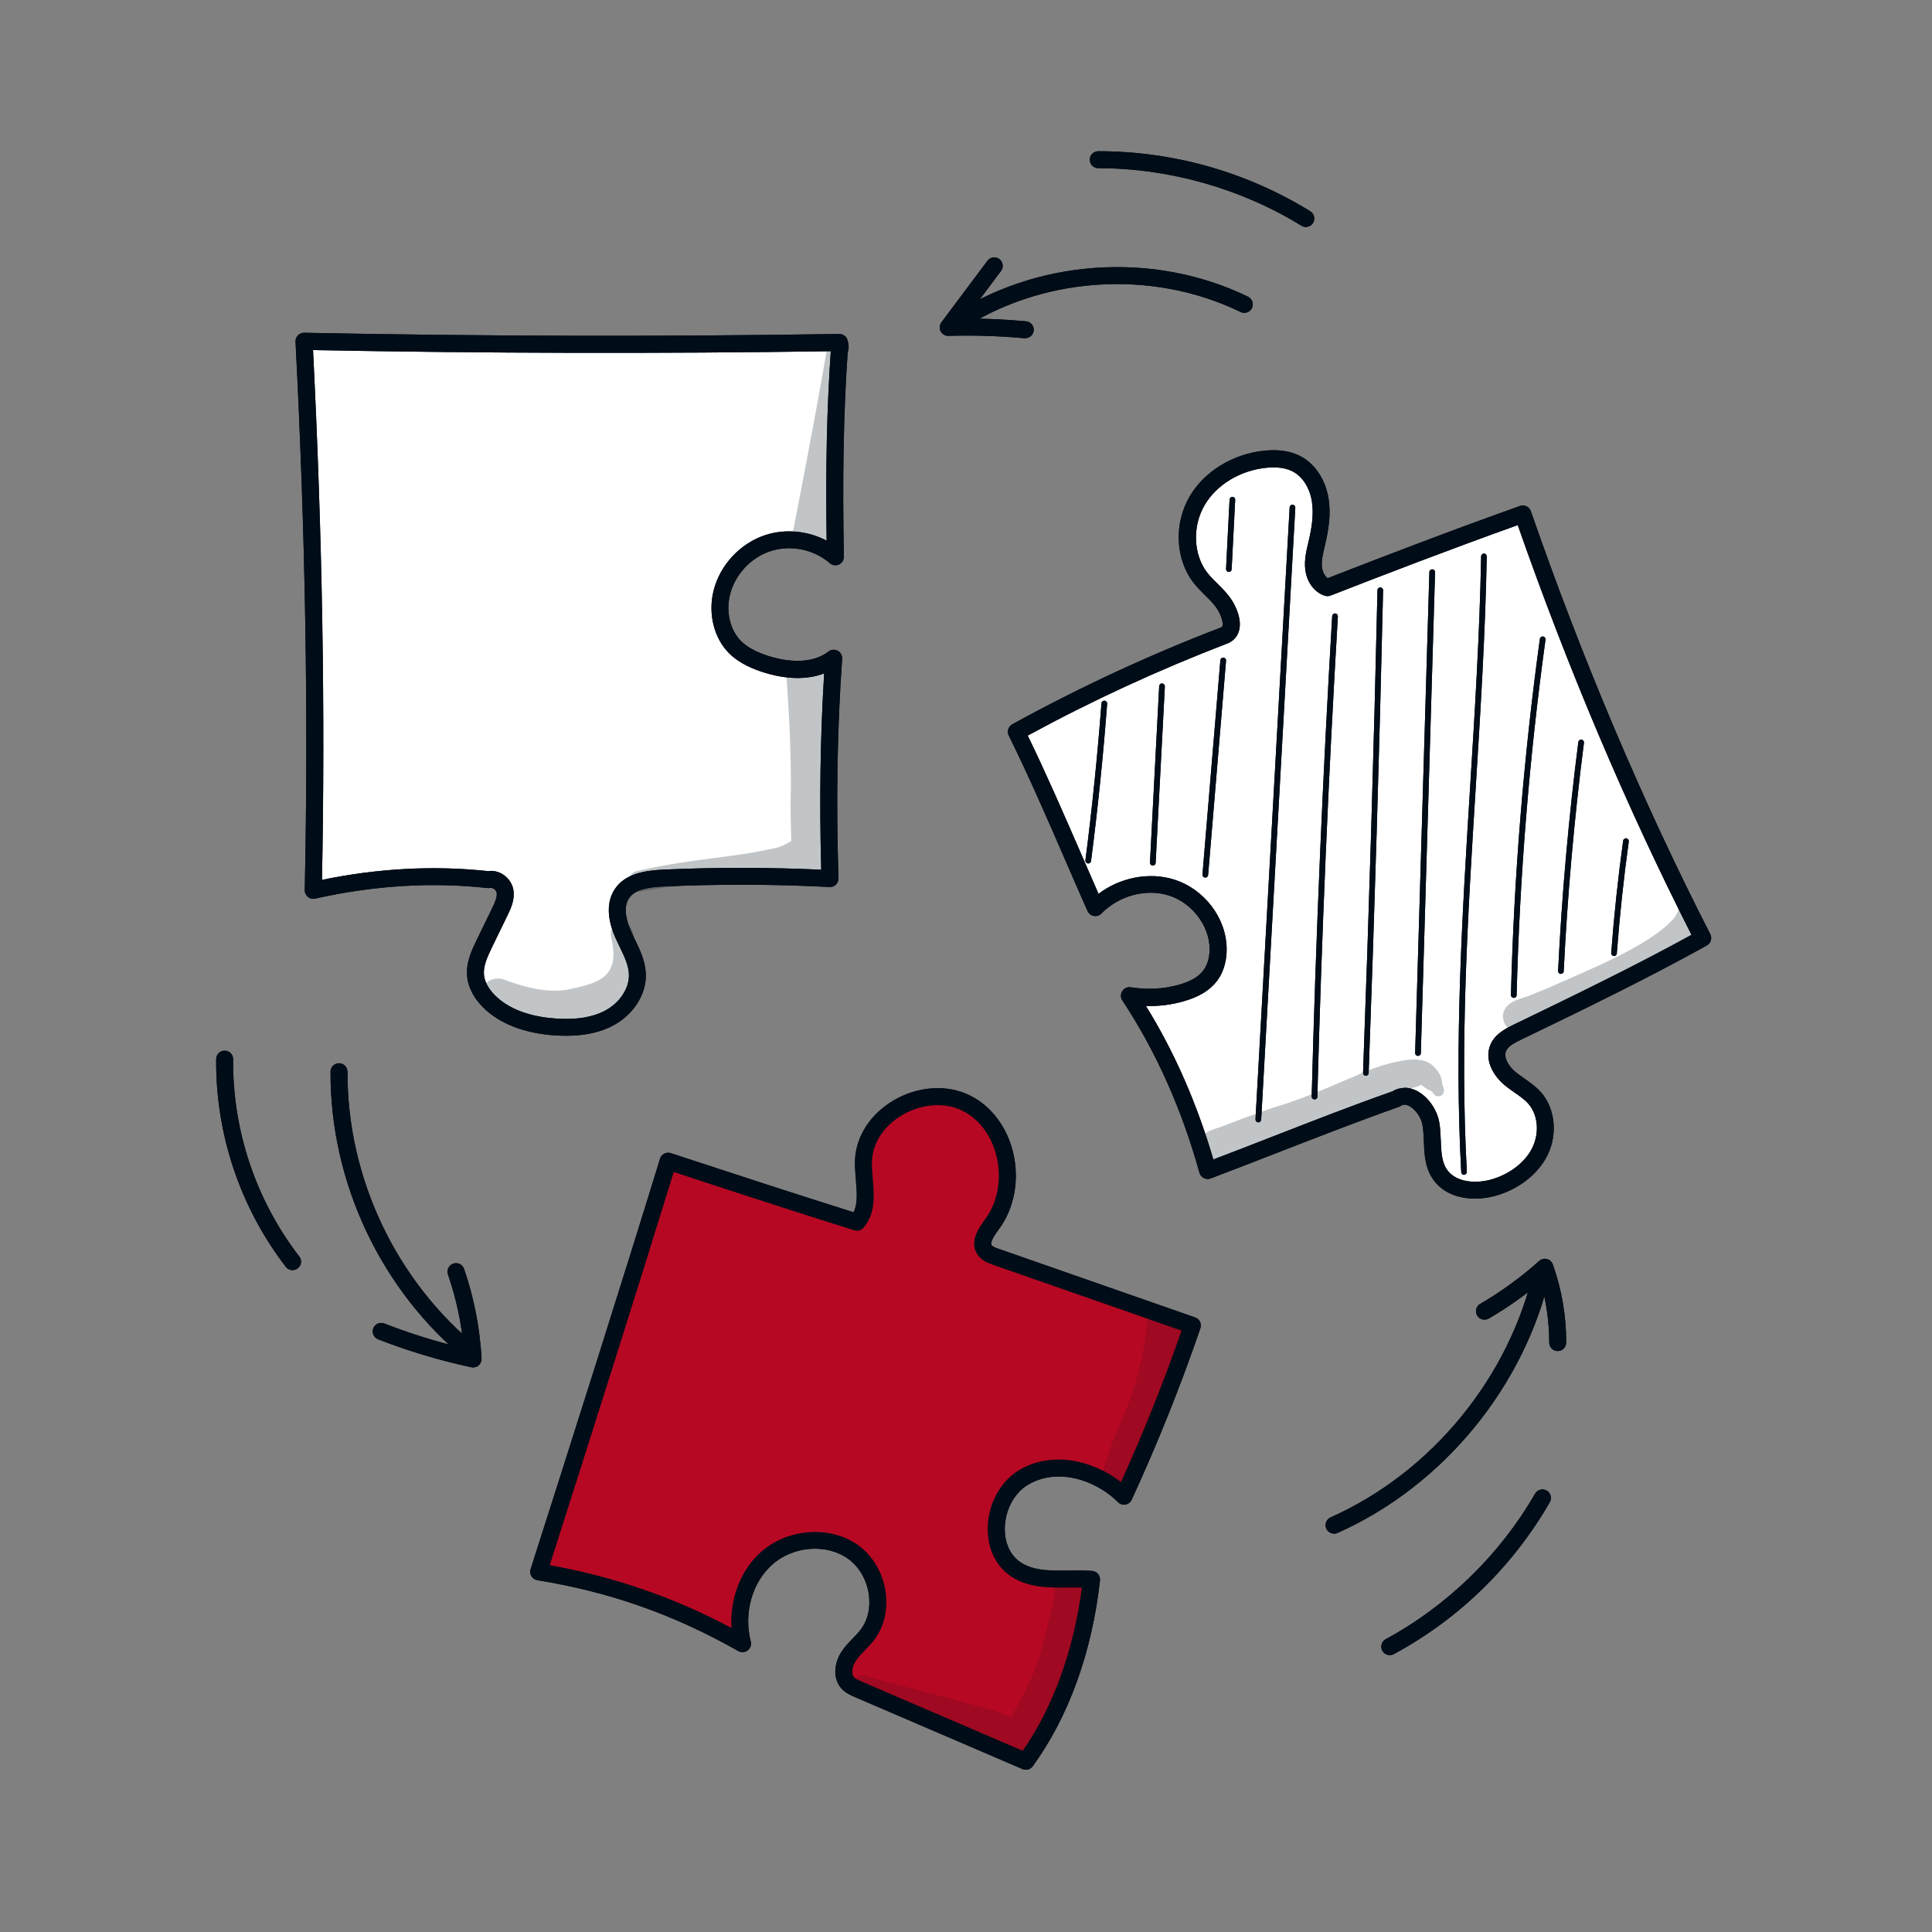
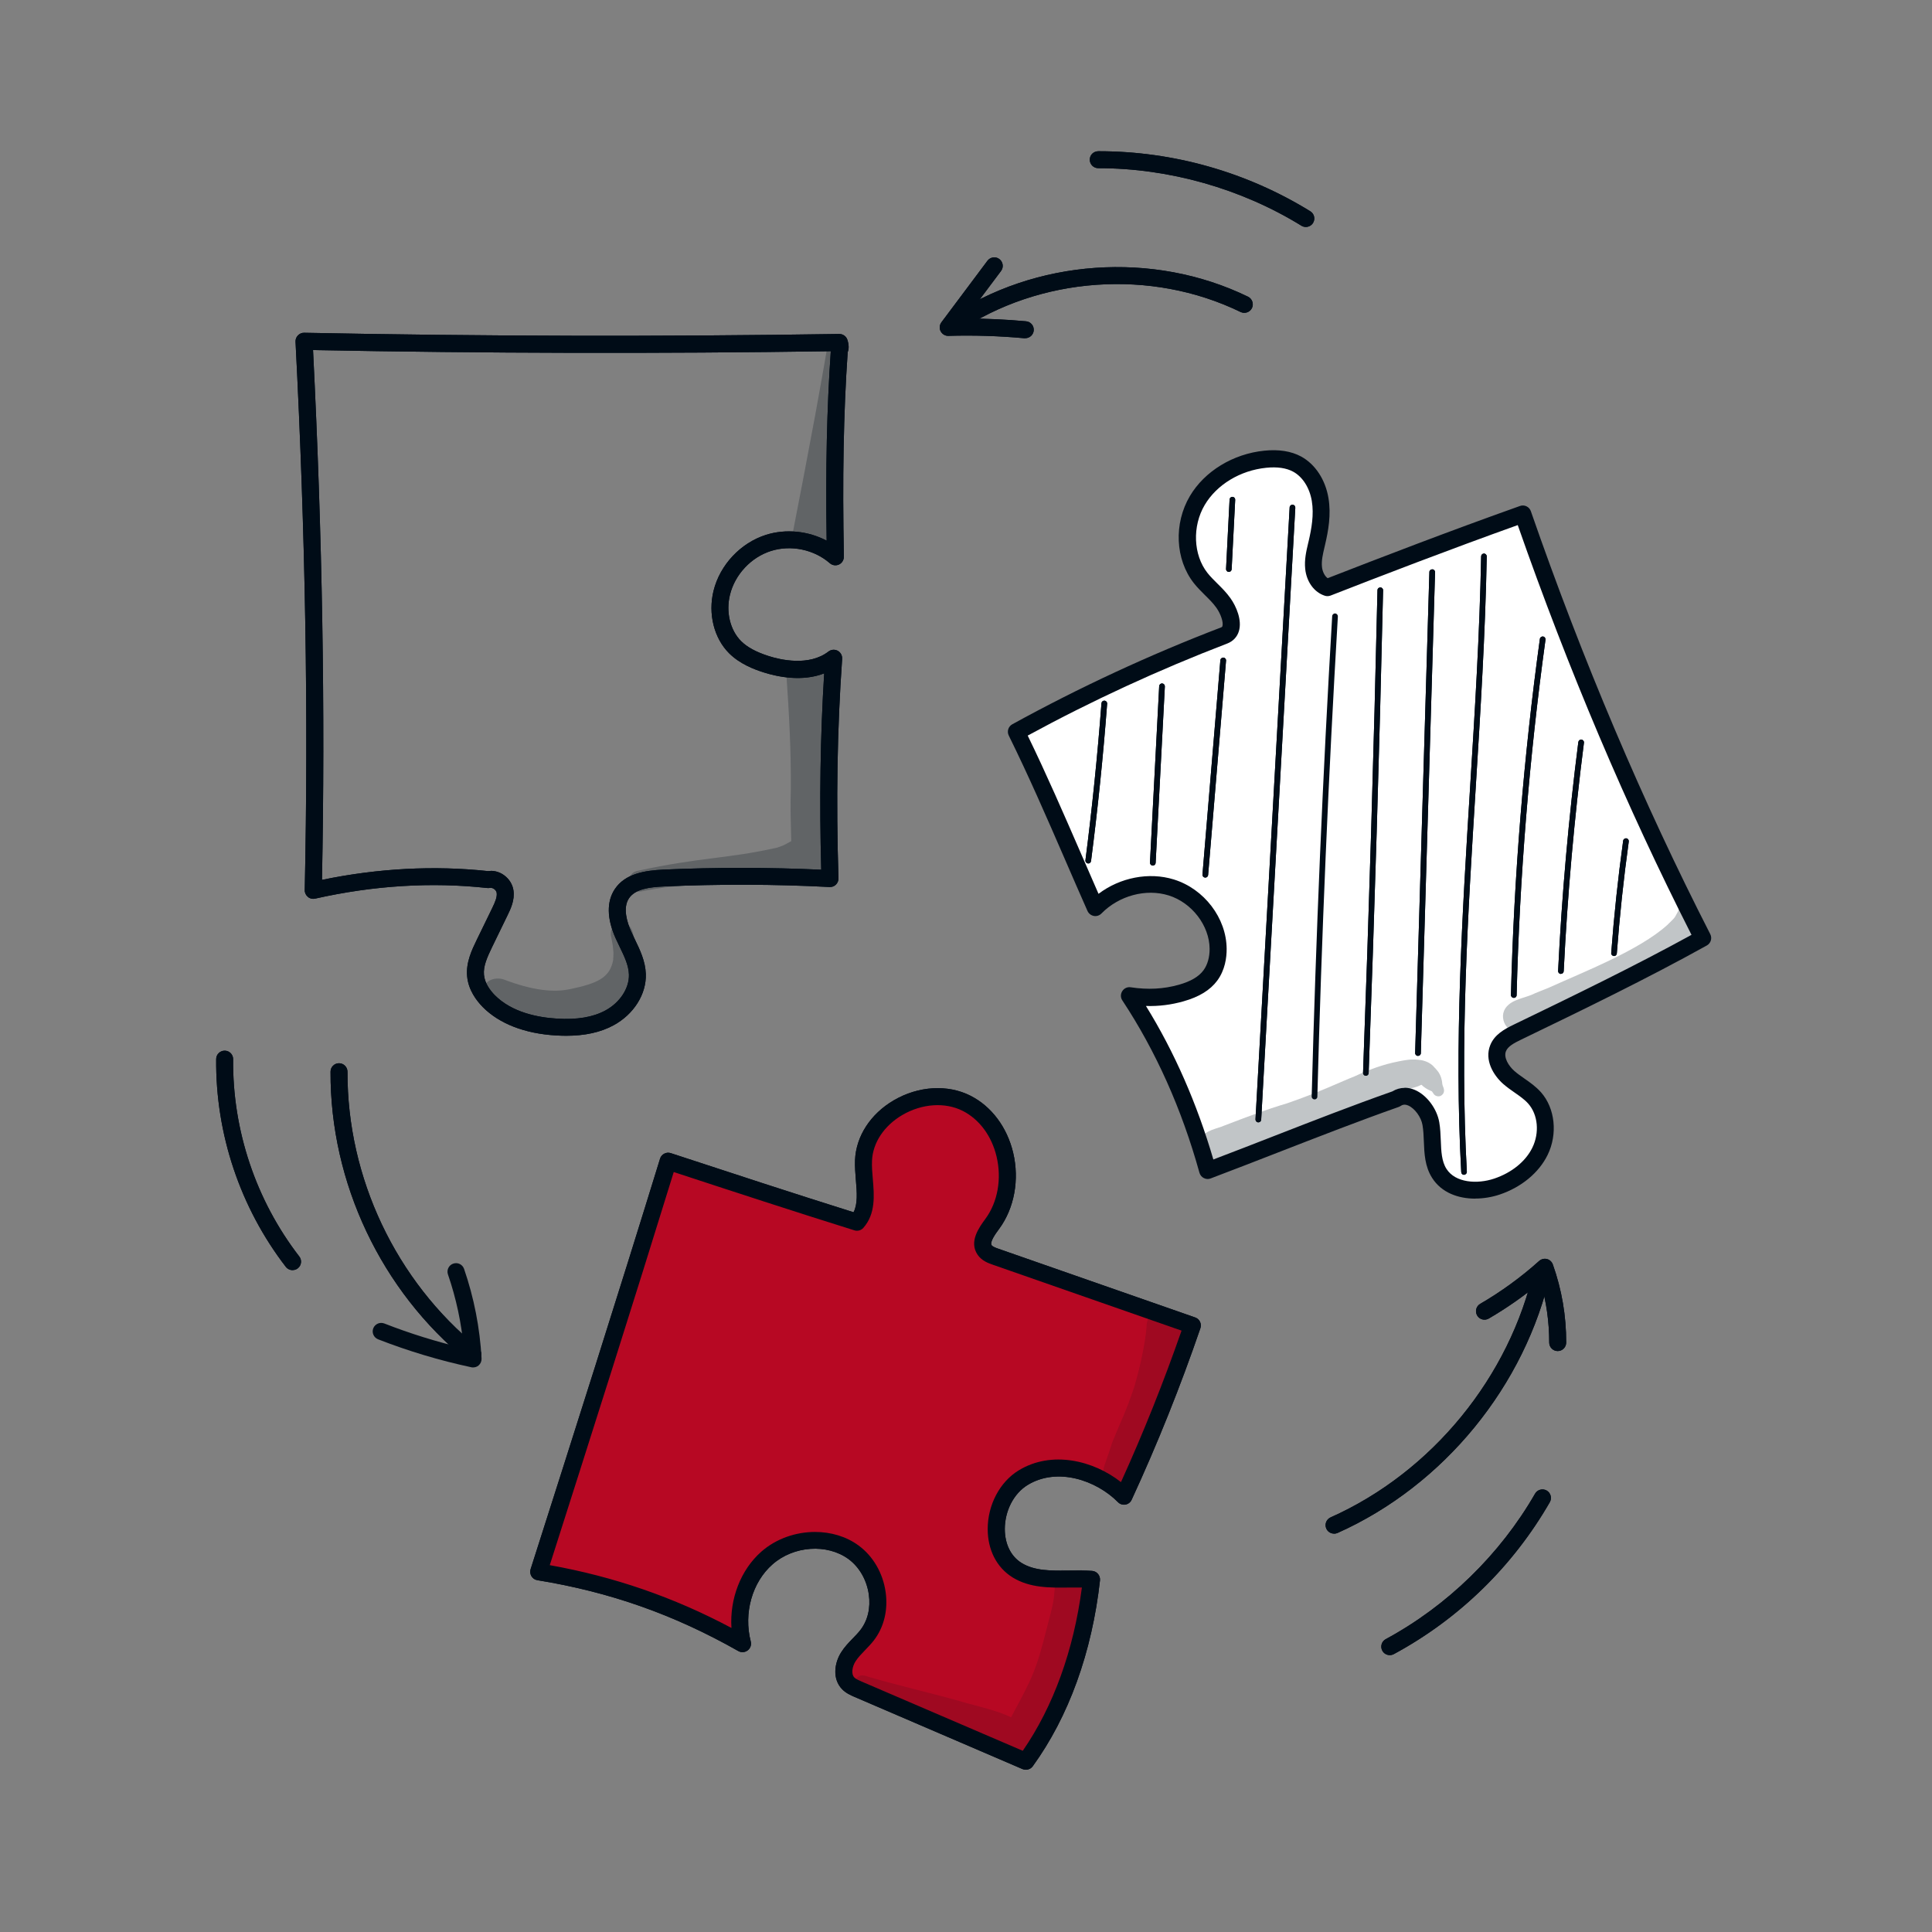
<svg xmlns="http://www.w3.org/2000/svg" width="140" height="140" viewBox="0 0 140 140" fill="none">
  <rect x="0" y="0" width="140" height="140" fill="#808080" stroke="none" />
  <path d="M34.257 98.746C34.121 98.746 33.981 98.702 33.87 98.61C27.626 93.537 23.918 85.705 23.952 77.66C23.952 77.322 24.227 77.046 24.566 77.046C24.905 77.046 25.181 77.322 25.181 77.665C25.152 85.342 28.691 92.811 34.644 97.652C34.906 97.865 34.949 98.252 34.731 98.518C34.61 98.668 34.431 98.746 34.252 98.746H34.257Z" fill="#000C17" />
-   <path d="M34.276 99.089C34.233 99.089 34.189 99.089 34.146 99.075C31.856 98.586 29.581 97.903 27.398 97.051C27.083 96.925 26.924 96.572 27.049 96.252C27.175 95.938 27.529 95.783 27.848 95.904C29.717 96.635 31.648 97.235 33.603 97.695C33.439 95.875 33.057 94.084 32.461 92.351C32.35 92.032 32.519 91.678 32.844 91.567C33.168 91.456 33.516 91.625 33.628 91.949C34.349 94.045 34.775 96.228 34.896 98.44C34.906 98.629 34.828 98.818 34.683 98.944C34.572 99.041 34.426 99.089 34.281 99.089H34.276Z" fill="#000C17" />
  <path d="M96.671 111.132C96.434 111.132 96.211 110.997 96.11 110.769C95.969 110.46 96.11 110.097 96.419 109.956C103.767 106.679 109.421 99.762 111.173 91.906C111.246 91.572 111.575 91.364 111.909 91.441C112.243 91.514 112.451 91.843 112.374 92.177C110.539 100.406 104.619 107.647 96.923 111.084C96.841 111.118 96.758 111.137 96.671 111.137V111.132Z" fill="#000C17" />
  <path d="M112.877 97.903C112.538 97.903 112.262 97.627 112.262 97.289C112.262 95.803 112.059 94.331 111.643 92.908C110.467 93.891 109.203 94.776 107.882 95.546C107.586 95.716 107.209 95.619 107.039 95.323C106.87 95.028 106.967 94.651 107.262 94.481C108.787 93.595 110.22 92.55 111.532 91.374C111.686 91.238 111.895 91.185 112.093 91.233C112.291 91.281 112.451 91.432 112.524 91.625C113.172 93.45 113.497 95.352 113.492 97.289C113.492 97.627 113.216 97.903 112.877 97.903Z" fill="#000C17" />
  <path d="M69.032 24.167C68.833 24.167 68.639 24.071 68.523 23.896C68.335 23.616 68.407 23.233 68.688 23.04C75.024 18.761 83.558 18.155 90.436 21.5C90.741 21.65 90.867 22.018 90.722 22.323C90.572 22.628 90.204 22.754 89.899 22.609C83.413 19.453 75.358 20.024 69.38 24.061C69.274 24.134 69.153 24.167 69.036 24.167H69.032Z" fill="#000C17" />
  <path d="M74.298 24.511C74.298 24.511 74.26 24.511 74.24 24.511C72.415 24.342 70.566 24.284 68.732 24.337C68.499 24.351 68.277 24.216 68.165 24.008C68.054 23.8 68.078 23.543 68.219 23.354L71.554 18.896C71.757 18.625 72.144 18.567 72.415 18.77C72.686 18.974 72.745 19.361 72.541 19.632L69.956 23.083C69.986 23.083 70.019 23.083 70.048 23.083C71.486 23.083 72.928 23.151 74.352 23.282C74.691 23.311 74.937 23.611 74.908 23.95C74.879 24.269 74.608 24.506 74.298 24.506V24.511Z" fill="#000C17" />
  <path d="M94.629 16.447C94.517 16.447 94.406 16.418 94.304 16.355C89.948 13.668 84.725 12.187 79.604 12.187H79.584C79.245 12.187 78.969 11.911 78.969 11.572C78.969 11.224 79.241 10.958 79.604 10.958C85.025 10.958 90.33 12.463 94.948 15.309C95.239 15.489 95.326 15.866 95.147 16.157C95.03 16.345 94.827 16.447 94.624 16.447H94.629Z" fill="#000C17" />
  <path d="M100.708 119.937C100.49 119.937 100.277 119.821 100.166 119.613C100.006 119.313 100.118 118.94 100.413 118.78C104.871 116.375 108.714 112.628 111.236 108.238C111.406 107.942 111.783 107.841 112.079 108.01C112.374 108.18 112.475 108.557 112.306 108.852C109.629 113.504 105.723 117.314 100.999 119.865C100.907 119.913 100.805 119.937 100.708 119.937Z" fill="#000C17" />
  <path d="M21.203 92.041C21.019 92.041 20.835 91.959 20.714 91.804C17.403 87.51 15.612 82.162 15.665 76.745C15.665 76.406 15.946 76.135 16.28 76.135H16.285C16.623 76.135 16.899 76.416 16.894 76.755C16.841 81.9 18.545 86.978 21.687 91.049C21.895 91.32 21.846 91.702 21.575 91.91C21.464 91.997 21.333 92.036 21.198 92.036L21.203 92.041Z" fill="#000C17" />
-   <path d="M22.209 24.593C23.086 37.89 23.294 51.231 22.921 64.61C26.716 63.545 30.7 63.148 34.63 63.453C35.148 63.492 35.71 63.565 36.082 63.928C36.518 64.353 36.557 65.06 36.358 65.636C36.16 66.212 35.768 66.696 35.429 67.2C34.925 67.95 34.509 68.792 34.461 69.693C34.349 71.653 36.029 73.352 37.907 73.943C39.781 74.528 41.804 74.267 43.9 73.633C45.454 73.066 46.378 71.174 45.87 69.596C45.642 68.889 45.183 68.284 44.911 67.597C44.471 66.45 44.665 65.007 45.609 64.218C46.48 63.492 47.719 63.468 48.857 63.487C52.656 63.54 56.451 63.589 60.13 63.584C59.941 58.332 60.033 53.075 60.377 47.644C59.554 48.365 58.431 48.694 57.337 48.656C56.243 48.617 55.183 48.23 54.249 47.663C53.61 47.276 53.005 46.782 52.651 46.119C52.225 45.316 52.221 44.357 52.327 43.457C52.468 42.315 52.816 41.124 53.682 40.369C54.089 40.015 54.588 39.778 55.086 39.565C56.001 39.173 56.965 38.839 57.957 38.858C58.949 38.878 59.985 39.313 60.58 40.291C60.367 36.579 60.154 32.842 60.58 29.144C60.74 27.74 60.992 26.336 60.561 25.049C59.607 24.719 58.572 24.763 57.56 24.806C47.114 25.271 36.639 25.542 26.203 24.894C24.828 24.806 23.439 24.71 22.214 24.603L22.209 24.593Z" fill="white" />
  <g opacity="0.13">
    <path d="M60.725 25.891C60.72 25.445 60.856 24.913 60.493 24.569C60.377 24.448 60.236 24.376 60.091 24.347C59.762 26.259 59.423 28.166 59.075 30.073C58.537 32.982 57.981 35.882 57.414 38.786C57.627 39.081 58 39.255 58.378 39.197C58.697 39.986 59.888 40.161 60.357 39.343C60.449 39.159 60.507 38.965 60.502 38.762C60.502 38.762 60.502 38.771 60.502 38.776C60.502 38.767 60.502 38.757 60.502 38.747C60.502 38.728 60.502 38.704 60.502 38.684C60.502 38.66 60.502 38.636 60.502 38.612C60.502 38.539 60.512 38.467 60.517 38.389C60.546 38.142 60.58 37.726 60.546 37.581C60.352 34.647 60.314 30.896 60.546 28.723C60.677 27.783 60.691 26.835 60.735 25.886L60.725 25.891Z" fill="#000C17" />
  </g>
  <g opacity="0.13">
    <path d="M59.767 62.122C59.767 62.093 59.757 62.064 59.757 62.035C59.593 60.074 59.632 58.119 59.699 56.154C59.66 53.825 59.922 51.507 60.077 49.188C60.048 48.036 58.809 47.726 58.121 48.254C57.627 48.05 56.974 48.409 56.993 48.999C57.182 51.71 57.327 54.43 57.308 57.151C57.26 58.419 57.308 59.687 57.337 60.955C56.674 61.309 56.887 61.217 56.33 61.42C52.589 62.262 50.846 62.088 46.131 63.119C45.182 63.4 45.565 64.828 46.533 64.581C49.123 64.058 51.838 64.058 54.781 63.666C55.657 63.574 56.548 63.477 57.366 63.138C57.381 63.206 57.395 63.269 57.414 63.332C57.55 63.724 57.957 63.894 58.334 63.84C58.833 64 59.447 63.84 59.719 63.337C59.888 63.061 59.903 62.742 59.835 62.432C59.801 62.291 59.777 62.17 59.767 62.122Z" fill="#000C17" />
  </g>
  <g opacity="0.13">
    <path d="M45.995 68.342C45.908 67.96 45.918 67.51 45.676 67.186C45.371 66.731 44.621 66.793 44.364 67.268C44.233 67.5 44.238 67.752 44.311 67.999C44.432 68.662 44.388 68.371 44.442 68.885C44.471 69.005 44.442 69.412 44.432 69.572C44.195 70.859 43.285 71.261 41.329 71.673C40.158 71.929 38.628 71.794 36.445 70.956C34.77 70.54 34.093 72.98 35.748 73.488C37.544 74.112 39.475 74.727 41.392 74.412C42.68 74.19 43.909 73.522 44.863 72.636C45.937 71.508 46.247 69.833 45.995 68.333V68.342Z" fill="#000C17" />
  </g>
  <path d="M41.024 75.056C40.782 75.056 40.535 75.046 40.279 75.032C38.018 74.896 36.189 74.185 34.993 72.984C34.523 72.51 33.943 71.74 33.851 70.753C33.754 69.741 34.199 68.821 34.557 68.085L35.671 65.796C35.874 65.375 36.038 65.002 35.99 64.692C35.976 64.596 35.903 64.489 35.806 64.421C35.738 64.373 35.622 64.315 35.487 64.344C35.429 64.353 35.37 64.353 35.308 64.349C31.266 63.903 27.069 64.165 22.834 65.118C22.65 65.162 22.456 65.118 22.311 64.992C22.166 64.871 22.078 64.692 22.083 64.504C22.354 51.783 22.137 38.786 21.415 24.763C21.406 24.593 21.469 24.424 21.59 24.303C21.711 24.182 21.861 24.109 22.045 24.114C34.911 24.371 47.956 24.4 60.812 24.201C61.088 24.197 61.33 24.376 61.408 24.632C61.519 24.985 61.524 25.291 61.427 25.518C61.122 29.942 61.04 34.657 61.151 40.335C61.151 40.577 61.016 40.804 60.798 40.906C60.575 41.008 60.319 40.974 60.135 40.814C58.992 39.817 57.322 39.468 55.875 39.923C54.432 40.378 53.261 41.622 52.898 43.094C52.588 44.343 52.908 45.664 53.702 46.458C54.152 46.903 54.786 47.247 55.706 47.542C56.538 47.809 58.624 48.302 60.033 47.213C60.227 47.063 60.488 47.044 60.701 47.155C60.914 47.271 61.04 47.499 61.025 47.741C60.667 52.814 60.58 58.012 60.759 63.642C60.764 63.816 60.696 63.981 60.575 64.102C60.454 64.223 60.289 64.286 60.11 64.276C56.127 64.068 52.085 64.058 48.101 64.237C47.056 64.286 46.025 64.421 45.574 65.099C45.105 65.806 45.463 66.88 45.72 67.461C45.807 67.66 45.904 67.863 46 68.061C46.378 68.841 46.765 69.644 46.799 70.578C46.847 72.045 45.923 73.507 44.451 74.301C43.512 74.809 42.38 75.056 41.019 75.056H41.024ZM35.559 63.105C35.903 63.105 36.237 63.211 36.523 63.419C36.891 63.685 37.142 64.082 37.205 64.508C37.316 65.22 37.002 65.864 36.774 66.333L35.661 68.623C35.293 69.388 35.012 70.017 35.07 70.641C35.129 71.266 35.535 71.788 35.864 72.123C37.103 73.367 38.986 73.73 40.351 73.812C41.818 73.904 42.97 73.71 43.87 73.221C44.921 72.655 45.603 71.609 45.574 70.622C45.555 69.949 45.236 69.296 44.901 68.603C44.8 68.391 44.698 68.182 44.601 67.969C43.972 66.551 43.953 65.322 44.553 64.426C45.308 63.293 46.746 63.081 48.048 63.017C51.852 62.843 55.706 62.848 59.51 63.022C59.37 58.022 59.442 53.351 59.723 48.796C58.131 49.416 56.359 49.048 55.338 48.724C54.636 48.501 53.614 48.114 52.835 47.339C51.736 46.245 51.296 44.469 51.707 42.808C52.172 40.93 53.663 39.343 55.507 38.757C56.95 38.302 58.566 38.476 59.902 39.178C59.82 33.989 59.917 29.594 60.202 25.45C47.752 25.634 35.138 25.605 22.684 25.368C23.361 38.883 23.574 51.458 23.332 63.758C27.413 62.916 31.459 62.703 35.366 63.124C35.429 63.114 35.496 63.114 35.559 63.114V63.105Z" fill="#000C17" />
  <g opacity="0.13">
    <path d="M60.725 25.891C60.72 25.445 60.856 24.913 60.493 24.569C60.377 24.448 60.236 24.376 60.091 24.347C59.762 26.259 59.423 28.166 59.075 30.073C58.537 32.982 57.981 35.882 57.414 38.786C57.627 39.081 58 39.255 58.378 39.197C58.697 39.986 59.888 40.161 60.357 39.343C60.449 39.159 60.507 38.965 60.502 38.762C60.502 38.762 60.502 38.771 60.502 38.776C60.502 38.767 60.502 38.757 60.502 38.747C60.502 38.728 60.502 38.704 60.502 38.684C60.502 38.66 60.502 38.636 60.502 38.612C60.502 38.539 60.512 38.467 60.517 38.389C60.546 38.142 60.58 37.726 60.546 37.581C60.352 34.647 60.314 30.896 60.546 28.723C60.677 27.783 60.691 26.835 60.735 25.886L60.725 25.891Z" fill="#000C17" />
  </g>
  <g opacity="0.13">
    <path d="M59.767 62.122C59.767 62.093 59.757 62.064 59.757 62.035C59.593 60.074 59.632 58.119 59.699 56.154C59.66 53.825 59.922 51.507 60.077 49.188C60.048 48.036 58.809 47.726 58.121 48.254C57.627 48.05 56.974 48.409 56.993 48.999C57.182 51.71 57.327 54.43 57.308 57.151C57.26 58.419 57.308 59.687 57.337 60.955C56.674 61.309 56.887 61.217 56.33 61.42C52.589 62.262 50.846 62.088 46.131 63.119C45.182 63.4 45.565 64.828 46.533 64.581C49.123 64.058 51.838 64.058 54.781 63.666C55.657 63.574 56.548 63.477 57.366 63.138C57.381 63.206 57.395 63.269 57.414 63.332C57.55 63.724 57.957 63.894 58.334 63.84C58.833 64 59.447 63.84 59.719 63.337C59.888 63.061 59.903 62.742 59.835 62.432C59.801 62.291 59.777 62.17 59.767 62.122Z" fill="#000C17" />
  </g>
  <g opacity="0.13">
    <path d="M45.995 68.342C45.908 67.96 45.918 67.51 45.676 67.186C45.371 66.731 44.621 66.793 44.364 67.268C44.233 67.5 44.238 67.752 44.311 67.999C44.432 68.662 44.388 68.371 44.442 68.885C44.471 69.005 44.442 69.412 44.432 69.572C44.195 70.859 43.285 71.261 41.329 71.673C40.158 71.929 38.628 71.794 36.445 70.956C34.77 70.54 34.093 72.98 35.748 73.488C37.544 74.112 39.475 74.727 41.392 74.412C42.68 74.19 43.909 73.522 44.863 72.636C45.937 71.508 46.247 69.833 45.995 68.333V68.342Z" fill="#000C17" />
  </g>
  <path d="M41.024 75.056C40.782 75.056 40.535 75.046 40.279 75.032C38.018 74.896 36.189 74.185 34.993 72.984C34.523 72.51 33.943 71.74 33.851 70.753C33.754 69.741 34.199 68.821 34.557 68.085L35.671 65.796C35.874 65.375 36.038 65.002 35.99 64.692C35.976 64.596 35.903 64.489 35.806 64.421C35.738 64.373 35.622 64.315 35.487 64.344C35.429 64.353 35.37 64.353 35.308 64.349C31.266 63.903 27.069 64.165 22.834 65.118C22.65 65.162 22.456 65.118 22.311 64.992C22.166 64.871 22.078 64.692 22.083 64.504C22.354 51.783 22.137 38.786 21.415 24.763C21.406 24.593 21.469 24.424 21.59 24.303C21.711 24.182 21.861 24.109 22.045 24.114C34.911 24.371 47.956 24.4 60.812 24.201C61.088 24.197 61.33 24.376 61.408 24.632C61.519 24.985 61.524 25.291 61.427 25.518C61.122 29.942 61.04 34.657 61.151 40.335C61.151 40.577 61.016 40.804 60.798 40.906C60.575 41.008 60.319 40.974 60.135 40.814C58.992 39.817 57.322 39.468 55.875 39.923C54.432 40.378 53.261 41.622 52.898 43.094C52.588 44.343 52.908 45.664 53.702 46.458C54.152 46.903 54.786 47.247 55.706 47.542C56.538 47.809 58.624 48.302 60.033 47.213C60.227 47.063 60.488 47.044 60.701 47.155C60.914 47.271 61.04 47.499 61.025 47.741C60.667 52.814 60.58 58.012 60.759 63.642C60.764 63.816 60.696 63.981 60.575 64.102C60.454 64.223 60.289 64.286 60.11 64.276C56.127 64.068 52.085 64.058 48.101 64.237C47.056 64.286 46.025 64.421 45.574 65.099C45.105 65.806 45.463 66.88 45.72 67.461C45.807 67.66 45.904 67.863 46 68.061C46.378 68.841 46.765 69.644 46.799 70.578C46.847 72.045 45.923 73.507 44.451 74.301C43.512 74.809 42.38 75.056 41.019 75.056H41.024ZM35.559 63.105C35.903 63.105 36.237 63.211 36.523 63.419C36.891 63.685 37.142 64.082 37.205 64.508C37.316 65.22 37.002 65.864 36.774 66.333L35.661 68.623C35.293 69.388 35.012 70.017 35.07 70.641C35.129 71.266 35.535 71.788 35.864 72.123C37.103 73.367 38.986 73.73 40.351 73.812C41.818 73.904 42.97 73.71 43.87 73.221C44.921 72.655 45.603 71.609 45.574 70.622C45.555 69.949 45.236 69.296 44.901 68.603C44.8 68.391 44.698 68.182 44.601 67.969C43.972 66.551 43.953 65.322 44.553 64.426C45.308 63.293 46.746 63.081 48.048 63.017C51.852 62.843 55.706 62.848 59.51 63.022C59.37 58.022 59.442 53.351 59.723 48.796C58.131 49.416 56.359 49.048 55.338 48.724C54.636 48.501 53.614 48.114 52.835 47.339C51.736 46.245 51.296 44.469 51.707 42.808C52.172 40.93 53.663 39.343 55.507 38.757C56.95 38.302 58.566 38.476 59.902 39.178C59.82 33.989 59.917 29.594 60.202 25.45C47.752 25.634 35.138 25.605 22.684 25.368C23.361 38.883 23.574 51.458 23.332 63.758C27.413 62.916 31.459 62.703 35.366 63.124C35.429 63.114 35.496 63.114 35.559 63.114V63.105Z" fill="#000C17" />
  <path d="M79.54 65.704C78.35 61.149 75.373 57.262 74.003 52.61C77.629 50.713 81.346 48.985 85.141 47.441C85.925 47.121 86.709 46.811 87.498 46.497C88.06 46.274 88.67 46.008 88.926 45.461C89.149 44.991 89.038 44.415 88.771 43.97C88.505 43.52 88.103 43.176 87.639 42.77C86.085 41.511 85.591 39.207 86.245 37.324C86.898 35.436 88.554 33.994 90.436 33.331C91.656 32.9 93.133 32.808 94.125 33.635C94.377 33.848 94.585 34.105 94.764 34.381C95.567 35.591 95.892 37.106 95.664 38.539C95.548 39.27 95.287 39.986 95.296 40.727C95.306 41.467 95.674 42.281 96.473 42.634C100.824 40.586 105.311 38.825 110.079 37.503C111.362 39.454 112.093 41.705 112.887 43.902C115.113 50.05 117.931 55.96 120.748 61.861C121.614 63.671 122.476 65.481 123.202 67.374C123.25 67.795 122.883 68.139 122.539 68.39C118.72 71.207 114.092 72.679 109.929 74.954C109.566 75.153 109.194 75.365 108.942 75.695C108.685 76.024 108.569 76.493 108.898 76.793C108.797 77.418 109.223 78.008 109.721 78.396C110.22 78.783 110.81 79.049 111.265 79.49C112.03 80.23 112.287 81.411 112.025 82.442C111.769 83.473 111.043 84.354 110.147 84.935C109.252 85.511 108.196 85.806 107.141 85.923C106.318 86.015 105.403 85.976 104.774 85.434C104.033 84.795 103.942 83.701 103.903 82.718C103.864 81.74 103.762 80.642 103.012 80.012C102.378 79.485 101.362 79.49 100.795 80.041C96.376 81.426 92.019 83.013 87.755 84.78C87.251 84.301 87.034 83.604 86.821 82.946C85.596 79.189 83.82 75.637 81.932 72.176C83.243 72.476 84.667 72.316 85.843 71.662C87.019 71.009 87.919 69.852 88.181 68.536C88.224 68.313 88.253 68.085 88.219 67.863C88.181 67.592 88.055 67.335 87.919 67.098C87.464 66.29 86.884 65.539 86.148 64.973C85.412 64.407 84.512 64.029 83.582 63.995C83.001 63.971 82.421 64.082 81.869 64.261C81.002 64.537 80.189 64.973 79.555 65.713L79.54 65.704Z" fill="white" />
  <path d="M78.858 62.567C78.858 62.567 78.838 62.567 78.834 62.567C78.722 62.553 78.64 62.451 78.654 62.34C79.138 58.574 79.531 54.745 79.816 50.96C79.826 50.848 79.913 50.766 80.039 50.771C80.15 50.781 80.237 50.877 80.228 50.994C79.942 54.784 79.55 58.622 79.061 62.393C79.047 62.495 78.96 62.572 78.858 62.572V62.567Z" fill="#000C17" />
  <path d="M83.534 62.722C83.534 62.722 83.529 62.722 83.524 62.722C83.413 62.718 83.326 62.621 83.331 62.505L83.999 49.721C84.003 49.609 84.105 49.513 84.216 49.527C84.328 49.532 84.415 49.629 84.41 49.745L83.742 62.529C83.737 62.64 83.645 62.722 83.539 62.722H83.534Z" fill="#000C17" />
  <path d="M87.343 63.593C87.343 63.593 87.334 63.593 87.324 63.593C87.213 63.584 87.125 63.487 87.135 63.371L88.432 47.837C88.442 47.726 88.544 47.649 88.655 47.649C88.766 47.658 88.853 47.755 88.844 47.871L87.546 63.404C87.537 63.511 87.45 63.593 87.343 63.593Z" fill="#000C17" />
  <path d="M89.047 41.443C89.047 41.443 89.042 41.443 89.037 41.443C88.926 41.439 88.839 41.342 88.844 41.23L89.1 36.196C89.105 36.085 89.197 36.003 89.303 36.003C89.303 36.003 89.308 36.003 89.313 36.003C89.424 36.008 89.512 36.104 89.507 36.216L89.25 41.25C89.245 41.361 89.153 41.443 89.047 41.443Z" fill="#000C17" />
  <path d="M91.182 81.329H91.172C91.061 81.324 90.974 81.228 90.978 81.111L93.452 36.767C93.457 36.656 93.554 36.564 93.67 36.574C93.781 36.578 93.868 36.675 93.863 36.791L91.39 81.135C91.385 81.247 91.293 81.329 91.187 81.329H91.182Z" fill="#000C17" />
  <path d="M95.252 79.664H95.247C95.136 79.664 95.044 79.567 95.049 79.456C95.354 67.892 95.853 56.178 96.535 44.647C96.54 44.536 96.637 44.444 96.753 44.454C96.864 44.459 96.951 44.556 96.947 44.672C96.264 56.202 95.765 67.911 95.46 79.47C95.46 79.582 95.368 79.669 95.257 79.669L95.252 79.664Z" fill="#000C17" />
  <path d="M98.98 77.955H98.97C98.859 77.955 98.767 77.853 98.772 77.742C99.203 66.12 99.556 54.353 99.817 42.765C99.817 42.653 99.905 42.571 100.026 42.566C100.137 42.566 100.229 42.663 100.224 42.774C99.958 54.362 99.605 66.135 99.178 77.757C99.178 77.868 99.082 77.955 98.975 77.955H98.98Z" fill="#000C17" />
  <path d="M102.751 76.513H102.746C102.634 76.513 102.542 76.416 102.547 76.3L103.578 41.453C103.578 41.342 103.67 41.255 103.791 41.255C103.903 41.255 103.995 41.352 103.99 41.468L102.959 76.315C102.959 76.426 102.862 76.513 102.755 76.513H102.751Z" fill="#000C17" />
  <path d="M106.09 85.134C105.984 85.134 105.892 85.051 105.887 84.94C105.374 75.661 105.96 66.227 106.526 57.107C106.87 51.603 107.223 45.916 107.329 40.315C107.329 40.204 107.422 40.112 107.533 40.112C107.644 40.112 107.736 40.209 107.736 40.32C107.63 45.926 107.276 51.623 106.933 57.127C106.366 66.236 105.781 75.656 106.294 84.911C106.298 85.022 106.211 85.119 106.1 85.129H106.09V85.134Z" fill="#000C17" />
  <path d="M109.692 72.306H109.687C109.576 72.306 109.484 72.209 109.489 72.098C109.707 63.496 110.414 54.817 111.585 46.298C111.599 46.187 111.706 46.109 111.817 46.124C111.929 46.138 112.006 46.245 111.992 46.356C110.82 54.861 110.118 63.526 109.9 72.112C109.9 72.224 109.809 72.311 109.697 72.311L109.692 72.306Z" fill="#000C17" />
  <path d="M113.109 70.574C113.109 70.574 113.104 70.574 113.099 70.574C112.988 70.569 112.901 70.472 112.906 70.361C113.177 64.842 113.671 59.256 114.372 53.772C114.387 53.661 114.493 53.578 114.6 53.593C114.711 53.608 114.794 53.709 114.779 53.821C114.077 59.295 113.583 64.867 113.312 70.375C113.308 70.486 113.216 70.569 113.109 70.569V70.574Z" fill="#000C17" />
  <path d="M116.957 69.276C116.957 69.276 116.948 69.276 116.943 69.276C116.831 69.267 116.744 69.17 116.754 69.058C116.957 66.348 117.248 63.608 117.62 60.922C117.635 60.81 117.746 60.733 117.853 60.747C117.964 60.762 118.042 60.868 118.027 60.98C117.654 63.661 117.364 66.391 117.161 69.092C117.151 69.199 117.064 69.281 116.957 69.281V69.276Z" fill="#000C17" />
  <g opacity="0.13">
    <path d="M102.711 76.784C102.711 76.784 102.721 76.784 102.726 76.784C102.774 76.789 102.822 76.794 102.87 76.803C102.817 76.794 102.745 76.784 102.711 76.784Z" fill="#000C17" />
  </g>
  <g opacity="0.13">
    <path d="M104.518 78.585C104.503 78.265 104.406 77.941 104.227 77.679C104.15 77.578 104.15 77.578 104.217 77.67C104.397 77.888 103.83 77.181 103.995 77.413C104.067 77.505 104.063 77.5 103.985 77.399C103.733 77.065 103.341 76.876 102.935 76.813C102.935 76.813 102.925 76.813 102.915 76.813C102.906 76.813 102.891 76.813 102.881 76.813C102.896 76.813 102.91 76.818 102.92 76.818C102.857 76.808 102.799 76.794 102.736 76.794C102.276 76.736 101.817 76.818 101.366 76.91C100.243 77.123 99.174 77.52 98.143 78.004C97.271 78.338 95.635 79.141 93.268 79.95C91.734 80.405 90.243 80.981 88.747 81.552C88.157 81.813 87.387 81.871 87.043 82.481C86.458 83.411 87.421 84.674 88.476 84.345C91.496 83.29 94.58 82.399 97.494 81.063C98.109 80.884 100.974 79.417 102.01 78.943C102.015 78.943 102.02 78.943 102.03 78.938C102.315 78.827 102.625 78.797 102.896 78.652C102.93 78.633 102.969 78.618 103.002 78.604C103.196 78.793 103.424 78.943 103.675 79.044C103.661 79.04 103.641 79.03 103.632 79.025C103.666 79.04 103.724 79.069 103.762 79.083C103.801 79.136 103.835 79.185 103.869 79.238C103.975 79.432 104.246 79.504 104.435 79.388C104.852 79.103 104.498 78.672 104.527 78.589L104.518 78.585Z" fill="#000C17" />
  </g>
  <g opacity="0.13">
    <path d="M122.732 66.164C122.597 65.791 122.481 65.409 122.384 65.022C122.214 65.041 122.05 65.109 121.924 65.239C121.701 65.443 121.706 65.752 121.609 66.019C121.285 66.638 121.382 66.464 120.811 67.035C118.778 68.865 114.77 70.424 112.248 71.566C111.987 71.672 111.406 71.909 111.231 71.977C110.529 72.345 109.547 72.374 109.077 73.076C108.53 73.947 109.431 75.129 110.418 74.823C113.468 73.72 116.362 72.268 119.117 70.564C120.545 69.649 122.152 68.768 122.945 67.195C122.979 67.117 123.008 67.04 123.042 66.958C122.931 66.696 122.824 66.43 122.728 66.164H122.732Z" fill="#000C17" />
  </g>
  <path d="M106.899 86.857C105.679 86.857 104.464 86.436 103.777 85.356C103.249 84.524 103.211 83.594 103.177 82.699C103.162 82.283 103.143 81.895 103.08 81.528C102.983 80.947 102.518 80.313 102.044 80.109C101.768 79.993 101.604 80.071 101.502 80.138C101.458 80.168 101.41 80.192 101.362 80.211C98.53 81.208 95.64 82.336 92.847 83.42C91.172 84.074 89.439 84.747 87.726 85.395C87.566 85.458 87.387 85.448 87.232 85.366C87.077 85.289 86.966 85.148 86.917 84.984C85.635 80.361 83.752 76.159 81.327 72.49C81.191 72.287 81.191 72.026 81.327 71.817C81.457 71.614 81.695 71.503 81.936 71.542C83.176 71.73 84.318 71.672 85.427 71.358C86.283 71.116 86.869 70.772 87.208 70.312C87.498 69.92 87.658 69.368 87.653 68.749C87.639 67.069 86.366 65.409 84.686 64.886C83.04 64.373 81.085 64.9 79.811 66.198C79.671 66.343 79.463 66.411 79.26 66.372C79.061 66.333 78.892 66.203 78.805 66.014C78.258 64.779 77.725 63.555 77.203 62.349C75.837 59.203 74.545 56.231 73.098 53.298C72.953 53.002 73.064 52.644 73.354 52.484C78.214 49.813 83.302 47.45 88.481 45.466C88.558 45.437 88.573 45.408 88.582 45.369C88.665 45.098 88.462 44.488 88.142 44.038C87.919 43.723 87.634 43.438 87.329 43.138C87.053 42.861 86.767 42.581 86.511 42.257C85.16 40.538 85.044 37.939 86.225 35.944C87.29 34.144 89.357 32.885 91.618 32.658C92.668 32.551 93.563 32.692 94.28 33.079C95.301 33.631 96.042 34.754 96.264 36.085C96.468 37.285 96.255 38.466 96.022 39.464L95.984 39.628C95.863 40.141 95.746 40.625 95.795 41.08C95.824 41.376 95.964 41.724 96.206 41.898C100.035 40.407 105.035 38.481 110.142 36.666C110.297 36.608 110.467 36.617 110.617 36.69C110.767 36.763 110.878 36.888 110.931 37.043C114.683 47.852 119.058 58.162 123.933 67.693C124.083 67.989 123.972 68.352 123.686 68.511C119.32 70.937 114.692 73.178 110.215 75.341C109.721 75.579 109.266 75.821 109.126 76.179C108.947 76.629 109.314 77.234 109.731 77.602C109.949 77.796 110.2 77.97 110.462 78.154C110.873 78.439 111.299 78.74 111.662 79.146C112.693 80.308 112.887 82.186 112.141 83.701C111.507 84.989 110.239 86.034 108.671 86.562C108.124 86.746 107.509 86.852 106.899 86.852V86.857ZM101.783 78.822C102.029 78.822 102.281 78.875 102.528 78.981C103.38 79.345 104.125 80.332 104.295 81.324C104.372 81.77 104.387 82.22 104.406 82.656C104.435 83.425 104.464 84.151 104.818 84.703C105.461 85.715 107.044 85.821 108.279 85.405C109.542 84.979 110.549 84.166 111.038 83.169C111.57 82.084 111.449 80.772 110.742 79.974C110.476 79.674 110.128 79.432 109.76 79.175C109.479 78.981 109.193 78.778 108.922 78.541C108.221 77.921 107.553 76.818 107.988 75.738C108.293 74.974 108.995 74.586 109.682 74.252C113.966 72.181 118.39 70.041 122.573 67.742C117.868 58.482 113.637 48.501 109.982 38.05C104.982 39.841 100.127 41.709 96.419 43.157C96.289 43.205 96.144 43.215 96.008 43.171C95.238 42.929 94.677 42.164 94.58 41.225C94.512 40.567 94.653 39.957 94.793 39.362L94.832 39.202C95.035 38.321 95.224 37.29 95.059 36.303C94.899 35.344 94.391 34.55 93.704 34.178C93.21 33.911 92.557 33.815 91.753 33.897C89.875 34.086 88.171 35.117 87.3 36.588C86.385 38.132 86.467 40.204 87.493 41.511C87.701 41.777 87.948 42.019 88.21 42.281C88.539 42.605 88.873 42.939 89.159 43.341C89.594 43.951 90.015 44.948 89.773 45.742C89.647 46.158 89.347 46.473 88.931 46.632C83.989 48.53 79.124 50.771 74.472 53.303C75.828 56.091 77.052 58.908 78.345 61.88C78.761 62.834 79.177 63.797 79.603 64.77C81.162 63.589 83.258 63.172 85.059 63.729C87.261 64.412 88.873 66.527 88.888 68.758C88.892 69.383 88.776 70.293 88.2 71.067C87.692 71.75 86.893 72.239 85.765 72.558C84.879 72.81 83.979 72.926 83.04 72.897C85.102 76.232 86.738 79.969 87.924 84.02C89.43 83.449 90.94 82.859 92.406 82.288C95.19 81.203 98.06 80.085 100.892 79.088C101.168 78.919 101.473 78.831 101.787 78.831L101.783 78.822Z" fill="#000C17" />
  <path d="M78.858 62.567C78.858 62.567 78.838 62.567 78.834 62.567C78.722 62.553 78.64 62.451 78.654 62.34C79.138 58.574 79.531 54.745 79.816 50.96C79.826 50.848 79.913 50.766 80.039 50.771C80.15 50.781 80.237 50.877 80.228 50.994C79.942 54.784 79.55 58.622 79.061 62.393C79.047 62.495 78.96 62.572 78.858 62.572V62.567Z" fill="#000C17" />
  <path d="M83.534 62.722C83.534 62.722 83.529 62.722 83.524 62.722C83.413 62.718 83.326 62.621 83.331 62.505L83.999 49.721C84.003 49.609 84.105 49.513 84.216 49.527C84.328 49.532 84.415 49.629 84.41 49.745L83.742 62.529C83.737 62.64 83.645 62.722 83.539 62.722H83.534Z" fill="#000C17" />
  <path d="M87.343 63.593C87.343 63.593 87.334 63.593 87.324 63.593C87.213 63.584 87.125 63.487 87.135 63.371L88.432 47.837C88.442 47.726 88.544 47.649 88.655 47.649C88.766 47.658 88.853 47.755 88.844 47.871L87.546 63.404C87.537 63.511 87.45 63.593 87.343 63.593Z" fill="#000C17" />
  <path d="M89.047 41.443C89.047 41.443 89.042 41.443 89.037 41.443C88.926 41.439 88.839 41.342 88.844 41.23L89.1 36.196C89.105 36.085 89.197 36.003 89.303 36.003C89.303 36.003 89.308 36.003 89.313 36.003C89.424 36.008 89.512 36.104 89.507 36.216L89.25 41.25C89.245 41.361 89.153 41.443 89.047 41.443Z" fill="#000C17" />
  <path d="M91.182 81.329H91.172C91.061 81.324 90.974 81.228 90.978 81.111L93.452 36.767C93.457 36.656 93.554 36.564 93.67 36.574C93.781 36.578 93.868 36.675 93.863 36.791L91.39 81.135C91.385 81.247 91.293 81.329 91.187 81.329H91.182Z" fill="#000C17" />
-   <path d="M95.252 79.664H95.247C95.136 79.664 95.044 79.567 95.049 79.456C95.354 67.892 95.853 56.178 96.535 44.647C96.54 44.536 96.637 44.444 96.753 44.454C96.864 44.459 96.951 44.556 96.947 44.672C96.264 56.202 95.765 67.911 95.46 79.47C95.46 79.582 95.368 79.669 95.257 79.669L95.252 79.664Z" fill="#000C17" />
  <path d="M98.98 77.955H98.97C98.859 77.955 98.767 77.853 98.772 77.742C99.203 66.12 99.556 54.353 99.817 42.765C99.817 42.653 99.905 42.571 100.026 42.566C100.137 42.566 100.229 42.663 100.224 42.774C99.958 54.362 99.605 66.135 99.178 77.757C99.178 77.868 99.082 77.955 98.975 77.955H98.98Z" fill="#000C17" />
  <path d="M102.751 76.513H102.746C102.634 76.513 102.542 76.416 102.547 76.3L103.578 41.453C103.578 41.342 103.67 41.255 103.791 41.255C103.903 41.255 103.995 41.352 103.99 41.468L102.959 76.315C102.959 76.426 102.862 76.513 102.755 76.513H102.751Z" fill="#000C17" />
  <path d="M106.09 85.134C105.984 85.134 105.892 85.051 105.887 84.94C105.374 75.661 105.96 66.227 106.526 57.107C106.87 51.603 107.223 45.916 107.329 40.315C107.329 40.204 107.422 40.112 107.533 40.112C107.644 40.112 107.736 40.209 107.736 40.32C107.63 45.926 107.276 51.623 106.933 57.127C106.366 66.236 105.781 75.656 106.294 84.911C106.298 85.022 106.211 85.119 106.1 85.129H106.09V85.134Z" fill="#000C17" />
  <path d="M109.692 72.306H109.687C109.576 72.306 109.484 72.209 109.489 72.098C109.707 63.496 110.414 54.817 111.585 46.298C111.599 46.187 111.706 46.109 111.817 46.124C111.929 46.138 112.006 46.245 111.992 46.356C110.82 54.861 110.118 63.526 109.9 72.112C109.9 72.224 109.809 72.311 109.697 72.311L109.692 72.306Z" fill="#000C17" />
  <path d="M113.109 70.574C113.109 70.574 113.104 70.574 113.099 70.574C112.988 70.569 112.901 70.472 112.906 70.361C113.177 64.842 113.671 59.256 114.372 53.772C114.387 53.661 114.493 53.578 114.6 53.593C114.711 53.608 114.794 53.709 114.779 53.821C114.077 59.295 113.583 64.867 113.312 70.375C113.308 70.486 113.216 70.569 113.109 70.569V70.574Z" fill="#000C17" />
  <path d="M116.957 69.276C116.957 69.276 116.948 69.276 116.943 69.276C116.831 69.267 116.744 69.17 116.754 69.058C116.957 66.348 117.248 63.608 117.62 60.922C117.635 60.81 117.746 60.733 117.853 60.747C117.964 60.762 118.042 60.868 118.027 60.98C117.654 63.661 117.364 66.391 117.161 69.092C117.151 69.199 117.064 69.281 116.957 69.281V69.276Z" fill="#000C17" />
  <g opacity="0.13">
    <path d="M102.711 76.784C102.711 76.784 102.721 76.784 102.726 76.784C102.774 76.789 102.822 76.794 102.87 76.803C102.817 76.794 102.745 76.784 102.711 76.784Z" fill="#000C17" />
  </g>
  <g opacity="0.13">
    <path d="M104.518 78.585C104.503 78.265 104.406 77.941 104.227 77.679C104.15 77.578 104.15 77.578 104.217 77.67C104.397 77.888 103.83 77.181 103.995 77.413C104.067 77.505 104.063 77.5 103.985 77.399C103.733 77.065 103.341 76.876 102.935 76.813C102.935 76.813 102.925 76.813 102.915 76.813C102.906 76.813 102.891 76.813 102.881 76.813C102.896 76.813 102.91 76.818 102.92 76.818C102.857 76.808 102.799 76.794 102.736 76.794C102.276 76.736 101.817 76.818 101.366 76.91C100.243 77.123 99.174 77.52 98.143 78.004C97.271 78.338 95.635 79.141 93.268 79.95C91.734 80.405 90.243 80.981 88.747 81.552C88.157 81.813 87.387 81.871 87.043 82.481C86.458 83.411 87.421 84.674 88.476 84.345C91.496 83.29 94.58 82.399 97.494 81.063C98.109 80.884 100.974 79.417 102.01 78.943C102.015 78.943 102.02 78.943 102.03 78.938C102.315 78.827 102.625 78.797 102.896 78.652C102.93 78.633 102.969 78.618 103.002 78.604C103.196 78.793 103.424 78.943 103.675 79.044C103.661 79.04 103.641 79.03 103.632 79.025C103.666 79.04 103.724 79.069 103.762 79.083C103.801 79.136 103.835 79.185 103.869 79.238C103.975 79.432 104.246 79.504 104.435 79.388C104.852 79.103 104.498 78.672 104.527 78.589L104.518 78.585Z" fill="#000C17" />
  </g>
  <g opacity="0.13">
    <path d="M122.732 66.164C122.597 65.791 122.481 65.409 122.384 65.022C122.214 65.041 122.05 65.109 121.924 65.239C121.701 65.443 121.706 65.752 121.609 66.019C121.285 66.638 121.382 66.464 120.811 67.035C118.778 68.865 114.77 70.424 112.248 71.566C111.987 71.672 111.406 71.909 111.231 71.977C110.529 72.345 109.547 72.374 109.077 73.076C108.53 73.947 109.431 75.129 110.418 74.823C113.468 73.72 116.362 72.268 119.117 70.564C120.545 69.649 122.152 68.768 122.945 67.195C122.979 67.117 123.008 67.04 123.042 66.958C122.931 66.696 122.824 66.43 122.728 66.164H122.732Z" fill="#000C17" />
  </g>
-   <path d="M106.899 86.857C105.679 86.857 104.464 86.436 103.777 85.356C103.249 84.524 103.211 83.594 103.177 82.699C103.162 82.283 103.143 81.895 103.08 81.528C102.983 80.947 102.518 80.313 102.044 80.109C101.768 79.993 101.604 80.071 101.502 80.138C101.458 80.168 101.41 80.192 101.362 80.211C98.53 81.208 95.64 82.336 92.847 83.42C91.172 84.074 89.439 84.747 87.726 85.395C87.566 85.458 87.387 85.448 87.232 85.366C87.077 85.289 86.966 85.148 86.917 84.984C85.635 80.361 83.752 76.159 81.327 72.49C81.191 72.287 81.191 72.026 81.327 71.817C81.457 71.614 81.695 71.503 81.936 71.542C83.176 71.73 84.318 71.672 85.427 71.358C86.283 71.116 86.869 70.772 87.208 70.312C87.498 69.92 87.658 69.368 87.653 68.749C87.639 67.069 86.366 65.409 84.686 64.886C83.04 64.373 81.085 64.9 79.811 66.198C79.671 66.343 79.463 66.411 79.26 66.372C79.061 66.333 78.892 66.203 78.805 66.014C78.258 64.779 77.725 63.555 77.203 62.349C75.837 59.203 74.545 56.231 73.098 53.298C72.953 53.002 73.064 52.644 73.354 52.484C78.214 49.813 83.302 47.45 88.481 45.466C88.558 45.437 88.573 45.408 88.582 45.369C88.665 45.098 88.462 44.488 88.142 44.038C87.919 43.723 87.634 43.438 87.329 43.138C87.053 42.861 86.767 42.581 86.511 42.257C85.16 40.538 85.044 37.939 86.225 35.944C87.29 34.144 89.357 32.885 91.618 32.658C92.668 32.551 93.563 32.692 94.28 33.079C95.301 33.631 96.042 34.754 96.264 36.085C96.468 37.285 96.255 38.466 96.022 39.464L95.984 39.628C95.863 40.141 95.746 40.625 95.795 41.08C95.824 41.376 95.964 41.724 96.206 41.898C100.035 40.407 105.035 38.481 110.142 36.666C110.297 36.608 110.467 36.617 110.617 36.69C110.767 36.763 110.878 36.888 110.931 37.043C114.683 47.852 119.058 58.162 123.933 67.693C124.083 67.989 123.972 68.352 123.686 68.511C119.32 70.937 114.692 73.178 110.215 75.341C109.721 75.579 109.266 75.821 109.126 76.179C108.947 76.629 109.314 77.234 109.731 77.602C109.949 77.796 110.2 77.97 110.462 78.154C110.873 78.439 111.299 78.74 111.662 79.146C112.693 80.308 112.887 82.186 112.141 83.701C111.507 84.989 110.239 86.034 108.671 86.562C108.124 86.746 107.509 86.852 106.899 86.852V86.857ZM101.783 78.822C102.029 78.822 102.281 78.875 102.528 78.981C103.38 79.345 104.125 80.332 104.295 81.324C104.372 81.77 104.387 82.22 104.406 82.656C104.435 83.425 104.464 84.151 104.818 84.703C105.461 85.715 107.044 85.821 108.279 85.405C109.542 84.979 110.549 84.166 111.038 83.169C111.57 82.084 111.449 80.772 110.742 79.974C110.476 79.674 110.128 79.432 109.76 79.175C109.479 78.981 109.193 78.778 108.922 78.541C108.221 77.921 107.553 76.818 107.988 75.738C108.293 74.974 108.995 74.586 109.682 74.252C113.966 72.181 118.39 70.041 122.573 67.742C117.868 58.482 113.637 48.501 109.982 38.05C104.982 39.841 100.127 41.709 96.419 43.157C96.289 43.205 96.144 43.215 96.008 43.171C95.238 42.929 94.677 42.164 94.58 41.225C94.512 40.567 94.653 39.957 94.793 39.362L94.832 39.202C95.035 38.321 95.224 37.29 95.059 36.303C94.899 35.344 94.391 34.55 93.704 34.178C93.21 33.911 92.557 33.815 91.753 33.897C89.875 34.086 88.171 35.117 87.3 36.588C86.385 38.132 86.467 40.204 87.493 41.511C87.701 41.777 87.948 42.019 88.21 42.281C88.539 42.605 88.873 42.939 89.159 43.341C89.594 43.951 90.015 44.948 89.773 45.742C89.647 46.158 89.347 46.473 88.931 46.632C83.989 48.53 79.124 50.771 74.472 53.303C75.828 56.091 77.052 58.908 78.345 61.88C78.761 62.834 79.177 63.797 79.603 64.77C81.162 63.589 83.258 63.172 85.059 63.729C87.261 64.412 88.873 66.527 88.888 68.758C88.892 69.383 88.776 70.293 88.2 71.067C87.692 71.75 86.893 72.239 85.765 72.558C84.879 72.81 83.979 72.926 83.04 72.897C85.102 76.232 86.738 79.969 87.924 84.02C89.43 83.449 90.94 82.859 92.406 82.288C95.19 81.203 98.06 80.085 100.892 79.088C101.168 78.919 101.473 78.831 101.787 78.831L101.783 78.822Z" fill="#000C17" />
-   <path d="M62.1 88.566C63.126 87.409 62.507 85.628 62.574 84.084C62.715 80.705 67.033 78.415 70.048 79.945C73.064 81.48 73.911 85.947 71.907 88.673C71.486 89.244 70.948 89.994 71.35 90.575C71.529 90.836 71.854 90.957 72.154 91.059C76.902 92.719 81.651 94.375 86.404 96.035C84.967 100.241 83.311 104.37 81.448 108.407C79.565 106.505 76.409 105.677 74.134 107.076C71.854 108.475 71.433 112.362 73.708 113.771C75.257 114.729 77.265 114.298 79.1 114.439C78.572 119.216 77.057 123.878 74.337 127.619C70.285 125.877 66.234 124.139 62.182 122.396C61.931 122.29 61.669 122.174 61.476 121.98C60.992 121.486 61.108 120.639 61.476 120.058C61.843 119.473 62.41 119.042 62.836 118.49C64.22 116.699 63.683 113.814 61.853 112.478C60.023 111.142 57.279 111.399 55.58 112.894C53.881 114.39 53.247 116.907 53.813 119.1C49.452 116.631 44.718 114.816 39.045 113.892C42.201 103.993 45.362 94.094 48.426 84.137C53.034 85.652 57.642 87.162 62.105 88.556L62.1 88.566Z" fill="#B70823" />
  <g opacity="0.13">
    <path d="M85.591 95.473C85.073 95.246 84.56 94.999 84.052 94.742C83.505 94.97 83.069 95.473 83.079 96.195C83.016 97.042 82.725 98.702 82.183 100.532C81.491 102.565 81.297 102.783 80.6 104.515C80.445 104.99 80.29 105.469 80.121 105.939C80.024 106.219 79.898 106.515 79.981 106.815C80.034 107.589 80.905 108.141 81.636 107.918C82.73 107.449 82.493 106.887 82.793 106.49C83.655 104.912 84.25 103.199 84.812 101.495C85.209 100.111 85.915 98.828 86.133 97.39C86.186 96.853 86.38 96.282 86.23 95.759C86.012 95.662 85.799 95.565 85.586 95.469L85.591 95.473Z" fill="#000C17" />
  </g>
  <g opacity="0.13">
    <path d="M78.383 113.785C77.962 113.794 77.536 113.79 77.125 113.794C77.067 113.794 77.009 113.785 76.956 113.77C76.655 113.969 76.442 114.298 76.447 114.734C76.379 116.06 76.331 116.147 75.924 117.715C75.082 121.094 74.806 121.568 73.374 124.24C73.34 124.308 73.306 124.376 73.272 124.444C72.289 123.974 71.205 123.732 70.154 123.442C67.773 122.749 65.353 122.212 62.971 121.52C62.734 121.447 62.473 121.321 62.235 121.472C61.839 121.689 61.921 122.338 62.361 122.444C63.237 122.783 64.467 123.035 64.922 123.287C67.967 124.642 69.869 125.499 72.144 126.331C72.207 126.356 72.265 126.38 72.328 126.404C72.696 126.588 73.093 126.685 73.48 126.82C73.48 126.82 73.485 126.82 73.49 126.825C73.872 127.077 74.414 127.217 74.792 126.878C75.097 126.67 75.213 126.273 75.14 125.92C75.445 125.547 75.668 125.087 75.915 124.69C77.333 122.459 77.807 119.821 78.495 117.304C78.659 116.665 78.751 116.007 78.8 115.348C78.809 114.99 78.916 114.598 78.737 114.264C78.654 114.056 78.533 113.896 78.383 113.78V113.785Z" fill="#000C17" />
  </g>
  <path d="M74.327 128.239C74.245 128.239 74.162 128.224 74.085 128.19L61.93 122.967C61.654 122.846 61.311 122.701 61.03 122.415C60.289 121.66 60.468 120.494 60.953 119.734C61.199 119.342 61.504 119.027 61.8 118.722C61.998 118.519 62.187 118.325 62.347 118.117C62.879 117.43 63.097 116.515 62.957 115.537C62.806 114.487 62.269 113.553 61.485 112.976C59.931 111.844 57.516 112.008 55.981 113.359C54.505 114.651 53.871 116.897 54.403 118.95C54.466 119.187 54.379 119.443 54.181 119.593C53.982 119.744 53.716 119.763 53.503 119.642C48.832 116.994 44.204 115.363 38.938 114.506C38.759 114.477 38.604 114.375 38.512 114.22C38.42 114.066 38.396 113.882 38.449 113.712C41.552 103.992 44.756 93.944 47.83 83.962C47.878 83.803 47.99 83.672 48.135 83.599C48.28 83.522 48.454 83.507 48.609 83.561C52.985 84.998 57.506 86.48 61.853 87.844C62.163 87.235 62.095 86.407 62.022 85.536C61.984 85.052 61.94 84.553 61.959 84.059C62.032 82.336 63.078 80.719 64.767 79.732C66.548 78.691 68.678 78.56 70.329 79.403C71.853 80.177 72.976 81.683 73.417 83.527C73.882 85.487 73.504 87.549 72.405 89.045C72.158 89.379 71.698 90.003 71.858 90.236C71.931 90.342 72.188 90.434 72.357 90.492L86.607 95.468C86.927 95.58 87.096 95.928 86.985 96.248C85.542 100.459 83.868 104.641 82.004 108.678C81.922 108.862 81.752 108.993 81.554 109.027C81.355 109.06 81.152 108.998 81.012 108.852C79.443 107.265 76.612 106.292 74.458 107.613C73.46 108.228 72.817 109.472 72.812 110.793C72.812 111.883 73.252 112.778 74.027 113.257C74.976 113.843 76.181 113.824 77.464 113.809C78.015 113.799 78.582 113.795 79.143 113.833C79.308 113.848 79.463 113.925 79.569 114.056C79.676 114.187 79.724 114.351 79.71 114.516C79.129 119.734 77.444 124.395 74.835 127.992C74.714 128.156 74.53 128.243 74.337 128.243L74.327 128.239ZM59.06 111.011C60.197 111.011 61.316 111.331 62.211 111.989C63.266 112.759 63.983 113.993 64.176 115.368C64.36 116.675 64.055 117.919 63.32 118.872C63.121 119.129 62.898 119.356 62.685 119.579C62.424 119.85 62.172 120.107 61.993 120.392C61.756 120.765 61.659 121.302 61.911 121.559C62.022 121.67 62.226 121.757 62.419 121.844L74.114 126.869C76.331 123.655 77.802 119.589 78.398 115.039C78.098 115.034 77.788 115.039 77.473 115.039C76.074 115.058 74.627 115.077 73.373 114.303C72.226 113.591 71.568 112.313 71.573 110.789C71.573 109.051 72.449 107.391 73.804 106.558C76.215 105.077 79.255 105.842 81.23 107.4C82.856 103.823 84.327 100.135 85.62 96.422L71.95 91.649C71.631 91.538 71.147 91.368 70.847 90.933C70.188 89.979 70.953 88.939 71.413 88.314C72.299 87.104 72.599 85.424 72.216 83.812C71.863 82.317 70.968 81.111 69.767 80.501C68.489 79.853 66.81 79.964 65.386 80.797C64.065 81.571 63.242 82.81 63.189 84.112C63.169 84.529 63.208 84.969 63.247 85.434C63.349 86.62 63.46 87.966 62.56 88.977C62.4 89.156 62.148 89.229 61.916 89.156C57.627 87.816 53.159 86.354 48.822 84.93C45.874 94.486 42.81 104.099 39.838 113.417C44.495 114.25 48.822 115.74 53.004 117.967C52.869 115.866 53.668 113.761 55.168 112.439C56.243 111.495 57.666 111.011 59.06 111.011Z" fill="#000C17" />
  <path d="M62.1 88.566C63.126 87.409 62.507 85.628 62.574 84.084C62.715 80.705 67.033 78.415 70.048 79.945C73.064 81.48 73.911 85.947 71.907 88.673C71.486 89.244 70.948 89.994 71.35 90.575C71.529 90.836 71.854 90.957 72.154 91.059C76.902 92.719 81.651 94.375 86.404 96.035C84.967 100.241 83.311 104.37 81.448 108.407C79.565 106.505 76.409 105.677 74.134 107.076C71.854 108.475 71.433 112.362 73.708 113.771C75.257 114.729 77.265 114.298 79.1 114.439C78.572 119.216 77.057 123.878 74.337 127.619C70.285 125.877 66.234 124.139 62.182 122.396C61.931 122.29 61.669 122.174 61.476 121.98C60.992 121.486 61.108 120.639 61.476 120.058C61.843 119.473 62.41 119.042 62.836 118.49C64.22 116.699 63.683 113.814 61.853 112.478C60.023 111.142 57.279 111.399 55.58 112.894C53.881 114.39 53.247 116.907 53.813 119.1C49.452 116.631 44.718 114.816 39.045 113.892C42.201 103.993 45.362 94.094 48.426 84.137C53.034 85.652 57.642 87.162 62.105 88.556L62.1 88.566Z" fill="#B70823" />
  <g opacity="0.13">
    <path d="M85.591 95.473C85.073 95.246 84.56 94.999 84.052 94.742C83.505 94.97 83.069 95.473 83.079 96.195C83.016 97.042 82.725 98.702 82.183 100.532C81.491 102.565 81.297 102.783 80.6 104.515C80.445 104.99 80.29 105.469 80.121 105.939C80.024 106.219 79.898 106.515 79.981 106.815C80.034 107.589 80.905 108.141 81.636 107.918C82.73 107.449 82.493 106.887 82.793 106.49C83.655 104.912 84.25 103.199 84.812 101.495C85.209 100.111 85.915 98.828 86.133 97.39C86.186 96.853 86.38 96.282 86.23 95.759C86.012 95.662 85.799 95.565 85.586 95.469L85.591 95.473Z" fill="#000C17" />
  </g>
  <g opacity="0.13">
    <path d="M78.383 113.785C77.962 113.794 77.536 113.79 77.125 113.794C77.067 113.794 77.009 113.785 76.956 113.77C76.655 113.969 76.442 114.298 76.447 114.734C76.379 116.06 76.331 116.147 75.924 117.715C75.082 121.094 74.806 121.568 73.374 124.24C73.34 124.308 73.306 124.376 73.272 124.444C72.289 123.974 71.205 123.732 70.154 123.442C67.773 122.749 65.353 122.212 62.971 121.52C62.734 121.447 62.473 121.321 62.235 121.472C61.839 121.689 61.921 122.338 62.361 122.444C63.237 122.783 64.467 123.035 64.922 123.287C67.967 124.642 69.869 125.499 72.144 126.331C72.207 126.356 72.265 126.38 72.328 126.404C72.696 126.588 73.093 126.685 73.48 126.82C73.48 126.82 73.485 126.82 73.49 126.825C73.872 127.077 74.414 127.217 74.792 126.878C75.097 126.67 75.213 126.273 75.14 125.92C75.445 125.547 75.668 125.087 75.915 124.69C77.333 122.459 77.807 119.821 78.495 117.304C78.659 116.665 78.751 116.007 78.8 115.348C78.809 114.99 78.916 114.598 78.737 114.264C78.654 114.056 78.533 113.896 78.383 113.78V113.785Z" fill="#000C17" />
  </g>
  <path d="M74.327 128.239C74.245 128.239 74.162 128.224 74.085 128.19L61.93 122.967C61.654 122.846 61.311 122.701 61.03 122.415C60.289 121.66 60.468 120.494 60.953 119.734C61.199 119.342 61.504 119.027 61.8 118.722C61.998 118.519 62.187 118.325 62.347 118.117C62.879 117.43 63.097 116.515 62.957 115.537C62.806 114.487 62.269 113.553 61.485 112.976C59.931 111.844 57.516 112.008 55.981 113.359C54.505 114.651 53.871 116.897 54.403 118.95C54.466 119.187 54.379 119.443 54.181 119.593C53.982 119.744 53.716 119.763 53.503 119.642C48.832 116.994 44.204 115.363 38.938 114.506C38.759 114.477 38.604 114.375 38.512 114.22C38.42 114.066 38.396 113.882 38.449 113.712C41.552 103.992 44.756 93.944 47.83 83.962C47.878 83.803 47.99 83.672 48.135 83.599C48.28 83.522 48.454 83.507 48.609 83.561C52.985 84.998 57.506 86.48 61.853 87.844C62.163 87.235 62.095 86.407 62.022 85.536C61.984 85.052 61.94 84.553 61.959 84.059C62.032 82.336 63.078 80.719 64.767 79.732C66.548 78.691 68.678 78.56 70.329 79.403C71.853 80.177 72.976 81.683 73.417 83.527C73.882 85.487 73.504 87.549 72.405 89.045C72.158 89.379 71.698 90.003 71.858 90.236C71.931 90.342 72.188 90.434 72.357 90.492L86.607 95.468C86.927 95.58 87.096 95.928 86.985 96.248C85.542 100.459 83.868 104.641 82.004 108.678C81.922 108.862 81.752 108.993 81.554 109.027C81.355 109.06 81.152 108.998 81.012 108.852C79.443 107.265 76.612 106.292 74.458 107.613C73.46 108.228 72.817 109.472 72.812 110.793C72.812 111.883 73.252 112.778 74.027 113.257C74.976 113.843 76.181 113.824 77.464 113.809C78.015 113.799 78.582 113.795 79.143 113.833C79.308 113.848 79.463 113.925 79.569 114.056C79.676 114.187 79.724 114.351 79.71 114.516C79.129 119.734 77.444 124.395 74.835 127.992C74.714 128.156 74.53 128.243 74.337 128.243L74.327 128.239ZM59.06 111.011C60.197 111.011 61.316 111.331 62.211 111.989C63.266 112.759 63.983 113.993 64.176 115.368C64.36 116.675 64.055 117.919 63.32 118.872C63.121 119.129 62.898 119.356 62.685 119.579C62.424 119.85 62.172 120.107 61.993 120.392C61.756 120.765 61.659 121.302 61.911 121.559C62.022 121.67 62.226 121.757 62.419 121.844L74.114 126.869C76.331 123.655 77.802 119.589 78.398 115.039C78.098 115.034 77.788 115.039 77.473 115.039C76.074 115.058 74.627 115.077 73.373 114.303C72.226 113.591 71.568 112.313 71.573 110.789C71.573 109.051 72.449 107.391 73.804 106.558C76.215 105.077 79.255 105.842 81.23 107.4C82.856 103.823 84.327 100.135 85.62 96.422L71.95 91.649C71.631 91.538 71.147 91.368 70.847 90.933C70.188 89.979 70.953 88.939 71.413 88.314C72.299 87.104 72.599 85.424 72.216 83.812C71.863 82.317 70.968 81.111 69.767 80.501C68.489 79.853 66.81 79.964 65.386 80.797C64.065 81.571 63.242 82.81 63.189 84.112C63.169 84.529 63.208 84.969 63.247 85.434C63.349 86.62 63.46 87.966 62.56 88.977C62.4 89.156 62.148 89.229 61.916 89.156C57.627 87.816 53.159 86.354 48.822 84.93C45.874 94.486 42.81 104.099 39.838 113.417C44.495 114.25 48.822 115.74 53.004 117.967C52.869 115.866 53.668 113.761 55.168 112.439C56.243 111.495 57.666 111.011 59.06 111.011Z" fill="#000C17" />
  <path d="M34.257 98.746C34.121 98.746 33.981 98.702 33.87 98.61C27.626 93.537 23.918 85.705 23.952 77.66C23.952 77.322 24.227 77.046 24.566 77.046C24.905 77.046 25.181 77.322 25.181 77.665C25.152 85.342 28.691 92.811 34.644 97.652C34.906 97.865 34.949 98.252 34.731 98.518C34.61 98.668 34.431 98.746 34.252 98.746H34.257Z" fill="#000C17" />
  <path d="M34.276 99.089C34.233 99.089 34.189 99.089 34.146 99.075C31.856 98.586 29.581 97.903 27.398 97.051C27.083 96.925 26.924 96.572 27.049 96.252C27.175 95.938 27.529 95.783 27.848 95.904C29.717 96.635 31.648 97.235 33.603 97.695C33.439 95.875 33.057 94.084 32.461 92.351C32.35 92.032 32.519 91.678 32.844 91.567C33.168 91.456 33.516 91.625 33.628 91.949C34.349 94.045 34.775 96.228 34.896 98.44C34.906 98.629 34.828 98.818 34.683 98.944C34.572 99.041 34.426 99.089 34.281 99.089H34.276Z" fill="#000C17" />
  <path d="M96.671 111.132C96.434 111.132 96.211 110.997 96.11 110.769C95.969 110.46 96.11 110.097 96.419 109.956C103.767 106.679 109.421 99.762 111.173 91.906C111.246 91.572 111.575 91.364 111.909 91.441C112.243 91.514 112.451 91.843 112.374 92.177C110.539 100.406 104.619 107.647 96.923 111.084C96.841 111.118 96.758 111.137 96.671 111.137V111.132Z" fill="#000C17" />
  <path d="M112.877 97.903C112.538 97.903 112.262 97.627 112.262 97.289C112.262 95.803 112.059 94.331 111.643 92.908C110.467 93.891 109.203 94.776 107.882 95.546C107.586 95.716 107.209 95.619 107.039 95.323C106.87 95.028 106.967 94.651 107.262 94.481C108.787 93.595 110.22 92.55 111.532 91.374C111.686 91.238 111.895 91.185 112.093 91.233C112.291 91.281 112.451 91.432 112.524 91.625C113.172 93.45 113.497 95.352 113.492 97.289C113.492 97.627 113.216 97.903 112.877 97.903Z" fill="#000C17" />
  <path d="M69.032 24.167C68.833 24.167 68.639 24.071 68.523 23.896C68.335 23.616 68.407 23.233 68.688 23.04C75.024 18.761 83.558 18.155 90.436 21.5C90.741 21.65 90.867 22.018 90.722 22.323C90.572 22.628 90.204 22.754 89.899 22.609C83.413 19.453 75.358 20.024 69.38 24.061C69.274 24.134 69.153 24.167 69.036 24.167H69.032Z" fill="#000C17" />
  <path d="M74.298 24.511C74.298 24.511 74.26 24.511 74.24 24.511C72.415 24.342 70.566 24.284 68.732 24.337C68.499 24.351 68.277 24.216 68.165 24.008C68.054 23.8 68.078 23.543 68.219 23.354L71.554 18.896C71.757 18.625 72.144 18.567 72.415 18.77C72.686 18.974 72.745 19.361 72.541 19.632L69.956 23.083C69.986 23.083 70.019 23.083 70.048 23.083C71.486 23.083 72.928 23.151 74.352 23.282C74.691 23.311 74.937 23.611 74.908 23.95C74.879 24.269 74.608 24.506 74.298 24.506V24.511Z" fill="#000C17" />
  <path d="M94.629 16.447C94.517 16.447 94.406 16.418 94.304 16.355C89.948 13.668 84.725 12.187 79.604 12.187H79.584C79.245 12.187 78.969 11.911 78.969 11.572C78.969 11.224 79.241 10.958 79.604 10.958C85.025 10.958 90.33 12.463 94.948 15.309C95.239 15.489 95.326 15.866 95.147 16.157C95.03 16.345 94.827 16.447 94.624 16.447H94.629Z" fill="#000C17" />
  <path d="M100.708 119.937C100.49 119.937 100.277 119.821 100.166 119.613C100.006 119.313 100.118 118.94 100.413 118.78C104.871 116.375 108.714 112.628 111.236 108.238C111.406 107.942 111.783 107.841 112.079 108.01C112.374 108.18 112.475 108.557 112.306 108.852C109.629 113.504 105.723 117.314 100.999 119.865C100.907 119.913 100.805 119.937 100.708 119.937Z" fill="#000C17" />
  <path d="M21.203 92.041C21.019 92.041 20.835 91.959 20.714 91.804C17.403 87.51 15.612 82.162 15.665 76.745C15.665 76.406 15.946 76.135 16.28 76.135H16.285C16.623 76.135 16.899 76.416 16.894 76.755C16.841 81.9 18.545 86.978 21.687 91.049C21.895 91.32 21.846 91.702 21.575 91.91C21.464 91.997 21.333 92.036 21.198 92.036L21.203 92.041Z" fill="#000C17" />
</svg>